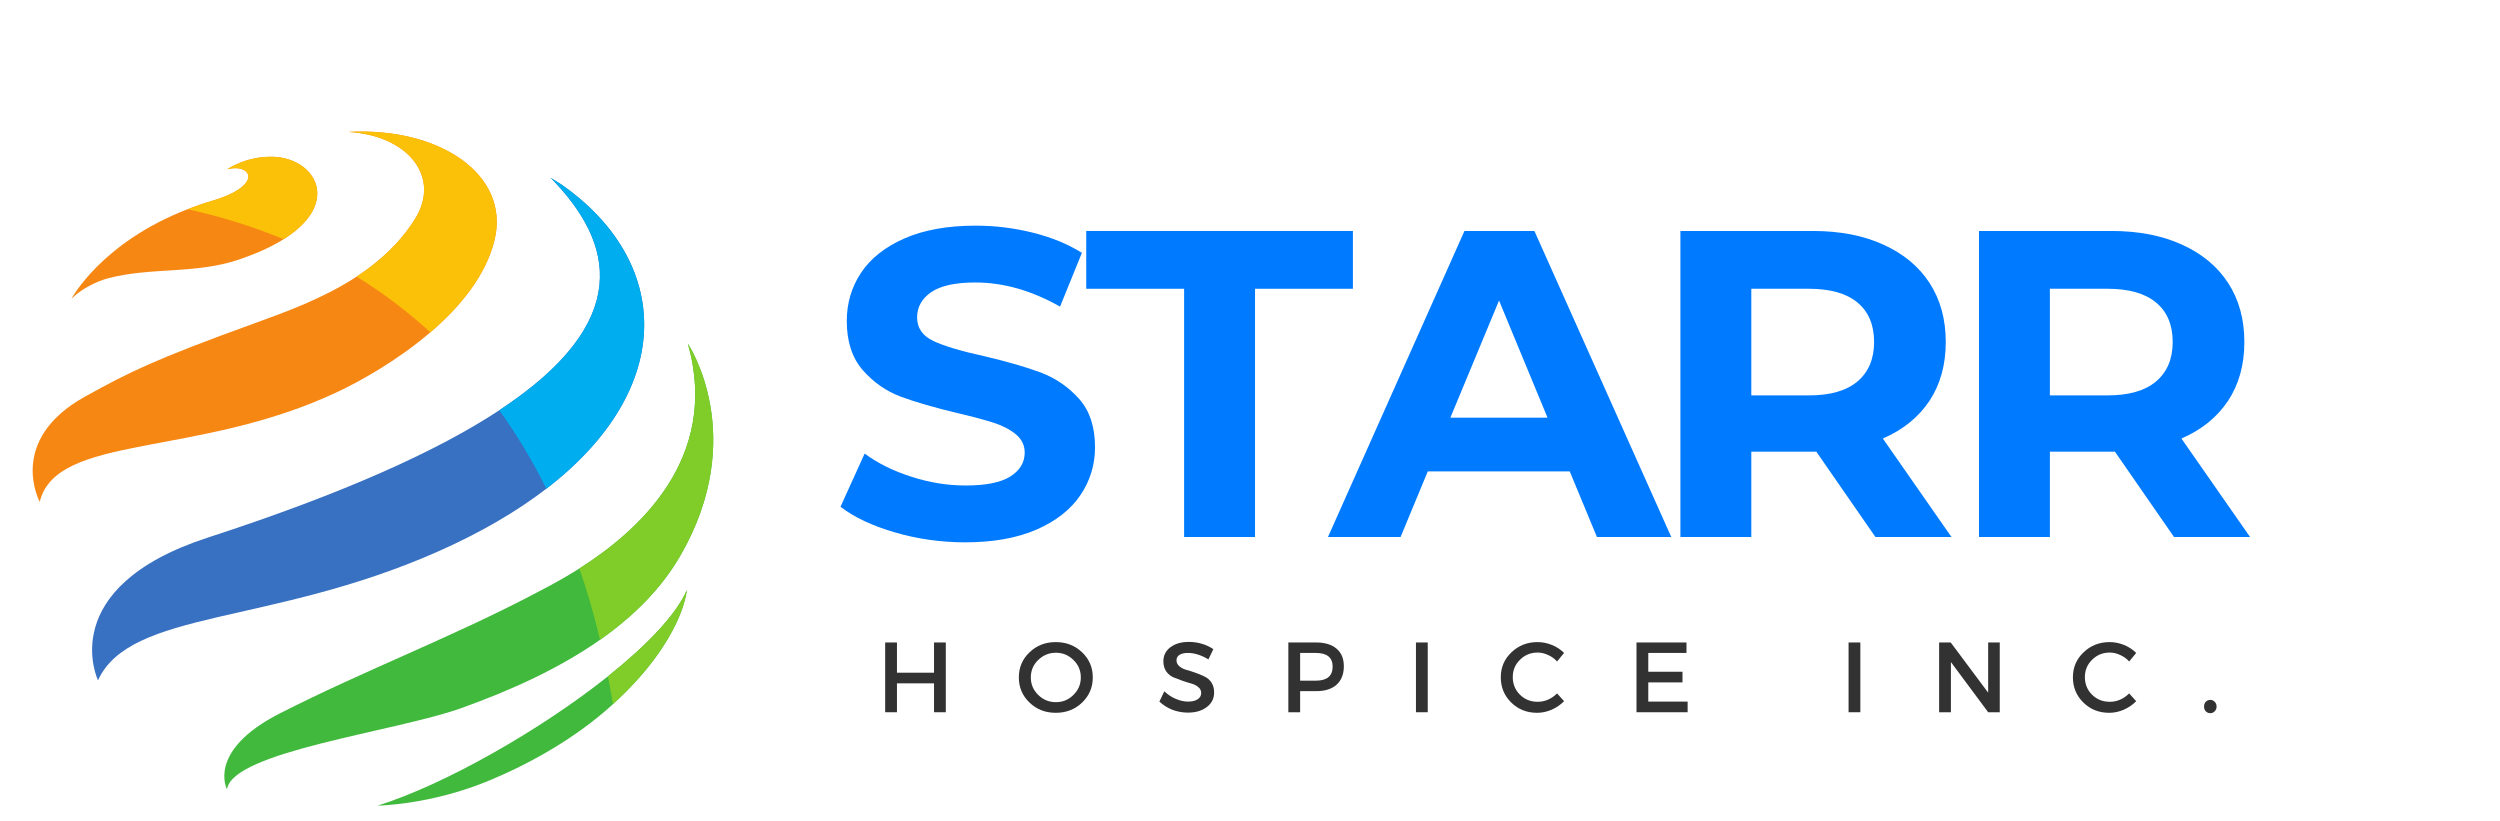
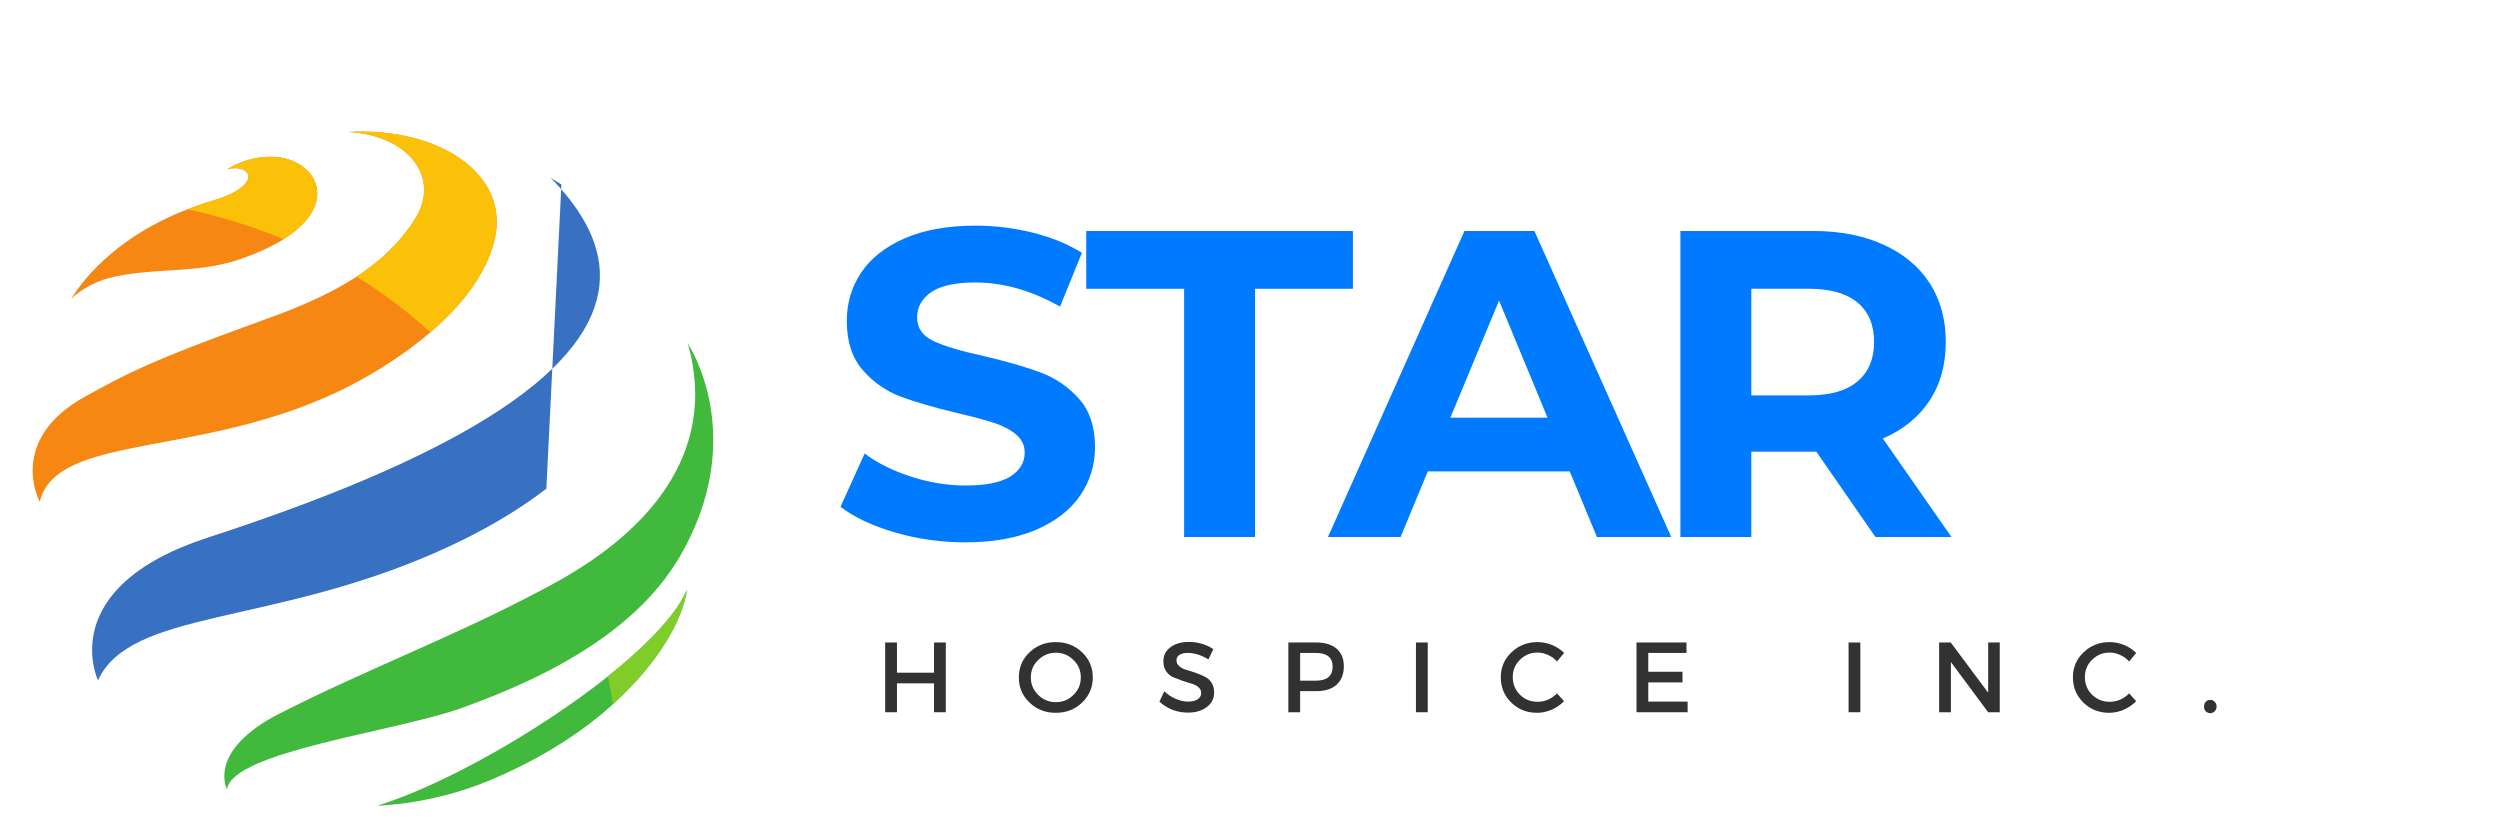
<svg xmlns="http://www.w3.org/2000/svg" width="274" zoomAndPan="magnify" viewBox="0 0 205.5 67.5" height="90" preserveAspectRatio="xMidYMid meet" version="1.0">
  <defs>
    <g />
    <clipPath id="c9063d2513">
      <path d="M 2 10.406 L 41 10.406 L 41 42 L 2 42 Z M 2 10.406 " clip-rule="nonzero" />
    </clipPath>
    <clipPath id="ce8197bde1">
      <path d="M 31 48 L 57 48 L 57 66.242 L 31 66.242 Z M 31 48 " clip-rule="nonzero" />
    </clipPath>
    <clipPath id="6d4d804221">
      <path d="M 28 10.406 L 41 10.406 L 41 28 L 28 28 Z M 28 10.406 " clip-rule="nonzero" />
    </clipPath>
  </defs>
  <path fill="#f68712" d="M 23.309 19.664 C 22.348 20.27 21.102 20.848 19.531 21.371 C 16.039 22.531 12.363 21.953 8.867 22.879 C 7.984 23.113 6.668 23.742 5.871 24.562 C 5.871 24.562 8.309 19.949 15.414 17.199 C 16.055 16.949 16.73 16.715 17.449 16.504 C 21.812 15.203 20.582 13.379 18.676 13.918 C 18.676 13.918 20.254 12.805 22.496 12.891 C 25.875 13.02 28.129 16.641 23.309 19.664 " fill-opacity="1" fill-rule="nonzero" />
  <g clip-path="url(#c9063d2513)">
    <path fill="#f68712" d="M 40.66 19.691 C 39.957 22.645 37.805 25.234 35.375 27.316 C 32.684 29.625 29.652 31.305 27.875 32.152 C 16.281 37.684 4.645 35.609 3.266 41.25 C 3.266 41.25 0.508 36.18 7.016 32.586 C 10.598 30.605 12.605 29.582 20.973 26.555 C 23.504 25.641 26.586 24.523 29.316 22.738 C 31.176 21.52 32.871 19.988 34.117 17.996 C 36.27 14.551 33.551 11.133 28.637 10.844 C 36.125 10.426 41.93 14.352 40.66 19.691 " fill-opacity="1" fill-rule="nonzero" />
  </g>
-   <path fill="#3871c1" d="M 44.91 40.172 C 42.496 42.031 39.512 43.785 35.93 45.367 C 22.16 51.441 10.719 50.113 8.055 55.922 C 8.055 55.922 4.41 48.301 17.121 44.176 C 28.297 40.543 35.988 37.051 41.043 33.723 C 52.07 26.469 50.555 20 45.258 14.613 C 45.574 14.801 45.875 14.988 46.148 15.164 C 55.129 21.445 55.719 31.852 44.91 40.172 " fill-opacity="1" fill-rule="nonzero" />
+   <path fill="#3871c1" d="M 44.91 40.172 C 42.496 42.031 39.512 43.785 35.93 45.367 C 22.16 51.441 10.719 50.113 8.055 55.922 C 8.055 55.922 4.41 48.301 17.121 44.176 C 28.297 40.543 35.988 37.051 41.043 33.723 C 52.07 26.469 50.555 20 45.258 14.613 C 45.574 14.801 45.875 14.988 46.148 15.164 " fill-opacity="1" fill-rule="nonzero" />
  <path fill="#40b93c" d="M 55.953 45.625 C 54.383 48.363 52.082 50.652 49.324 52.59 C 46.016 54.914 42.051 56.73 37.906 58.211 C 32.461 60.156 19.09 61.773 18.66 64.883 C 18.66 64.883 16.953 61.719 23.004 58.641 C 29.945 55.102 37.258 52.34 44.148 48.695 C 44.82 48.34 46.113 47.688 47.629 46.727 C 52.34 43.742 59.23 37.754 56.543 28.25 C 56.645 28.402 61.555 35.871 55.953 45.625 " fill-opacity="1" fill-rule="nonzero" />
  <g clip-path="url(#ce8197bde1)">
    <path fill="#40b93c" d="M 56.457 48.504 C 56.457 48.504 56.176 52.602 50.383 57.883 C 50.371 57.898 50.352 57.914 50.336 57.93 C 47.234 60.746 43.5 62.785 40.309 64.121 C 35.402 66.18 31.074 66.215 31.031 66.227 C 36.441 64.539 44.344 60.078 49.973 55.594 C 53.129 53.078 55.574 50.551 56.457 48.504 " fill-opacity="1" fill-rule="nonzero" />
  </g>
  <path fill="#fbc108" d="M 23.309 19.664 C 20.562 18.523 17.883 17.738 15.414 17.199 C 16.055 16.949 16.73 16.715 17.449 16.504 C 21.812 15.203 20.582 13.379 18.676 13.918 C 18.676 13.918 20.254 12.805 22.496 12.891 C 25.875 13.02 28.129 16.641 23.309 19.664 " fill-opacity="1" fill-rule="nonzero" />
  <g clip-path="url(#6d4d804221)">
    <path fill="#fbc108" d="M 40.66 19.691 C 39.957 22.645 37.805 25.234 35.375 27.316 C 33.414 25.523 31.375 24.012 29.316 22.738 C 31.176 21.52 32.871 19.988 34.117 17.996 C 36.27 14.551 33.551 11.133 28.637 10.844 C 36.125 10.426 41.93 14.352 40.66 19.691 " fill-opacity="1" fill-rule="nonzero" />
  </g>
-   <path fill="#00adef" d="M 44.91 40.172 C 43.73 37.801 42.434 35.656 41.043 33.723 C 52.07 26.469 50.555 20 45.258 14.613 C 45.574 14.801 45.875 14.988 46.148 15.164 C 55.129 21.445 55.719 31.852 44.91 40.172 " fill-opacity="1" fill-rule="nonzero" />
  <path fill="#80cc28" d="M 56.457 48.504 C 56.457 48.504 56.176 52.602 50.383 57.883 C 50.258 57.105 50.121 56.344 49.973 55.594 C 53.129 53.078 55.574 50.551 56.457 48.504 " fill-opacity="1" fill-rule="nonzero" />
-   <path fill="#80cc28" d="M 49.324 52.59 C 48.828 50.52 48.262 48.57 47.629 46.727 C 52.34 43.742 59.23 37.754 56.543 28.25 C 56.645 28.402 61.555 35.871 55.953 45.625 C 54.383 48.363 52.082 50.652 49.324 52.59 " fill-opacity="1" fill-rule="nonzero" />
  <g fill="#323232" fill-opacity="1">
    <g transform="translate(72.011, 58.546)">
      <g>
        <path d="M 5.734 0 L 4.766 0 L 4.766 -2.375 L 1.719 -2.375 L 1.719 0 L 0.75 0 L 0.75 -5.734 L 1.719 -5.734 L 1.719 -3.25 L 4.766 -3.25 L 4.766 -5.734 L 5.734 -5.734 Z M 5.734 0 " />
      </g>
    </g>
  </g>
  <g fill="#323232" fill-opacity="1">
    <g transform="translate(83.468, 58.546)">
      <g>
        <path d="M 1.156 -4.922 C 1.738 -5.484 2.457 -5.766 3.312 -5.766 C 4.176 -5.766 4.898 -5.484 5.484 -4.922 C 6.066 -4.367 6.359 -3.68 6.359 -2.859 C 6.359 -2.047 6.066 -1.359 5.484 -0.797 C 4.898 -0.234 4.176 0.047 3.312 0.047 C 2.457 0.047 1.738 -0.234 1.156 -0.797 C 0.57 -1.359 0.281 -2.047 0.281 -2.859 C 0.281 -3.68 0.57 -4.367 1.156 -4.922 Z M 3.328 -4.891 C 2.766 -4.891 2.281 -4.691 1.875 -4.297 C 1.469 -3.91 1.266 -3.43 1.266 -2.859 C 1.266 -2.297 1.469 -1.816 1.875 -1.422 C 2.281 -1.023 2.766 -0.828 3.328 -0.828 C 3.891 -0.828 4.367 -1.023 4.766 -1.422 C 5.172 -1.816 5.375 -2.297 5.375 -2.859 C 5.375 -3.43 5.172 -3.91 4.766 -4.297 C 4.367 -4.691 3.891 -4.891 3.328 -4.891 Z M 3.328 -4.891 " />
      </g>
    </g>
  </g>
  <g fill="#323232" fill-opacity="1">
    <g transform="translate(95.082, 58.546)">
      <g>
        <path d="M 2.641 -5.781 C 3.379 -5.781 4.051 -5.582 4.656 -5.188 L 4.25 -4.344 C 3.664 -4.695 3.102 -4.875 2.562 -4.875 C 2.27 -4.875 2.039 -4.82 1.875 -4.719 C 1.707 -4.613 1.625 -4.461 1.625 -4.266 C 1.625 -4.078 1.703 -3.914 1.859 -3.781 C 2.016 -3.645 2.207 -3.547 2.438 -3.484 C 2.664 -3.422 2.91 -3.344 3.172 -3.25 C 3.441 -3.156 3.691 -3.051 3.922 -2.938 C 4.16 -2.832 4.352 -2.664 4.5 -2.438 C 4.645 -2.219 4.719 -1.945 4.719 -1.625 C 4.719 -1.125 4.516 -0.723 4.109 -0.422 C 3.711 -0.117 3.195 0.031 2.562 0.031 C 2.125 0.031 1.695 -0.047 1.281 -0.203 C 0.875 -0.367 0.52 -0.594 0.219 -0.875 L 0.625 -1.719 C 0.914 -1.445 1.234 -1.238 1.578 -1.094 C 1.93 -0.945 2.266 -0.875 2.578 -0.875 C 2.91 -0.875 3.172 -0.938 3.359 -1.062 C 3.555 -1.188 3.656 -1.359 3.656 -1.578 C 3.656 -1.773 3.578 -1.938 3.422 -2.062 C 3.266 -2.195 3.07 -2.297 2.844 -2.359 C 2.613 -2.422 2.363 -2.5 2.094 -2.594 C 1.832 -2.688 1.586 -2.781 1.359 -2.875 C 1.129 -2.977 0.938 -3.141 0.781 -3.359 C 0.625 -3.586 0.547 -3.863 0.547 -4.188 C 0.547 -4.664 0.738 -5.051 1.125 -5.344 C 1.508 -5.633 2.016 -5.781 2.641 -5.781 Z M 2.641 -5.781 " />
      </g>
    </g>
  </g>
  <g fill="#323232" fill-opacity="1">
    <g transform="translate(105.152, 58.546)">
      <g>
        <path d="M 0.75 -5.734 L 3.047 -5.734 C 3.766 -5.734 4.32 -5.562 4.719 -5.219 C 5.113 -4.883 5.312 -4.406 5.312 -3.781 C 5.312 -3.133 5.113 -2.629 4.719 -2.266 C 4.32 -1.91 3.766 -1.734 3.047 -1.734 L 1.719 -1.734 L 1.719 0 L 0.75 0 Z M 1.719 -4.875 L 1.719 -2.594 L 3 -2.594 C 3.926 -2.594 4.391 -2.977 4.391 -3.75 C 4.391 -4.5 3.926 -4.875 3 -4.875 Z M 1.719 -4.875 " />
      </g>
    </g>
  </g>
  <g fill="#323232" fill-opacity="1">
    <g transform="translate(115.641, 58.546)">
      <g>
        <path d="M 1.719 0 L 0.75 0 L 0.75 -5.734 L 1.719 -5.734 Z M 1.719 0 " />
      </g>
    </g>
  </g>
  <g fill="#323232" fill-opacity="1">
    <g transform="translate(123.084, 58.546)">
      <g>
        <path d="M 3.297 -5.766 C 3.703 -5.766 4.098 -5.688 4.484 -5.531 C 4.867 -5.375 5.203 -5.156 5.484 -4.875 L 4.906 -4.172 C 4.707 -4.398 4.461 -4.578 4.172 -4.703 C 3.891 -4.836 3.602 -4.906 3.312 -4.906 C 2.738 -4.906 2.254 -4.707 1.859 -4.312 C 1.461 -3.926 1.266 -3.453 1.266 -2.891 C 1.266 -2.316 1.461 -1.832 1.859 -1.438 C 2.254 -1.051 2.738 -0.859 3.312 -0.859 C 3.906 -0.859 4.438 -1.086 4.906 -1.547 L 5.484 -0.906 C 5.191 -0.613 4.848 -0.379 4.453 -0.203 C 4.055 -0.035 3.66 0.047 3.266 0.047 C 2.422 0.047 1.711 -0.234 1.141 -0.797 C 0.566 -1.359 0.281 -2.051 0.281 -2.875 C 0.281 -3.688 0.57 -4.367 1.156 -4.922 C 1.738 -5.484 2.453 -5.766 3.297 -5.766 Z M 3.297 -5.766 " />
      </g>
    </g>
  </g>
  <g fill="#323232" fill-opacity="1">
    <g transform="translate(133.77, 58.546)">
      <g>
        <path d="M 4.859 -4.875 L 1.719 -4.875 L 1.719 -3.328 L 4.531 -3.328 L 4.531 -2.453 L 1.719 -2.453 L 1.719 -0.875 L 4.953 -0.875 L 4.953 0 L 0.75 0 L 0.75 -5.734 L 4.859 -5.734 Z M 4.859 -4.875 " />
      </g>
    </g>
  </g>
  <g fill="#323232" fill-opacity="1">
    <g transform="translate(144.119, 58.546)">
      <g />
    </g>
  </g>
  <g fill="#323232" fill-opacity="1">
    <g transform="translate(151.202, 58.546)">
      <g>
        <path d="M 1.719 0 L 0.75 0 L 0.75 -5.734 L 1.719 -5.734 Z M 1.719 0 " />
      </g>
    </g>
  </g>
  <g fill="#323232" fill-opacity="1">
    <g transform="translate(158.646, 58.546)">
      <g>
        <path d="M 5.734 0 L 4.781 0 L 1.719 -4.125 L 1.719 0 L 0.75 0 L 0.75 -5.734 L 1.703 -5.734 L 4.781 -1.609 L 4.781 -5.734 L 5.734 -5.734 Z M 5.734 0 " />
      </g>
    </g>
  </g>
  <g fill="#323232" fill-opacity="1">
    <g transform="translate(170.112, 58.546)">
      <g>
        <path d="M 3.297 -5.766 C 3.703 -5.766 4.098 -5.688 4.484 -5.531 C 4.867 -5.375 5.203 -5.156 5.484 -4.875 L 4.906 -4.172 C 4.707 -4.398 4.461 -4.578 4.172 -4.703 C 3.891 -4.836 3.602 -4.906 3.312 -4.906 C 2.738 -4.906 2.254 -4.707 1.859 -4.312 C 1.461 -3.926 1.266 -3.453 1.266 -2.891 C 1.266 -2.316 1.461 -1.832 1.859 -1.438 C 2.254 -1.051 2.738 -0.859 3.312 -0.859 C 3.906 -0.859 4.438 -1.086 4.906 -1.547 L 5.484 -0.906 C 5.191 -0.613 4.848 -0.379 4.453 -0.203 C 4.055 -0.035 3.66 0.047 3.266 0.047 C 2.422 0.047 1.711 -0.234 1.141 -0.797 C 0.566 -1.359 0.281 -2.051 0.281 -2.875 C 0.281 -3.688 0.57 -4.367 1.156 -4.922 C 1.738 -5.484 2.453 -5.766 3.297 -5.766 Z M 3.297 -5.766 " />
      </g>
    </g>
  </g>
  <g fill="#323232" fill-opacity="1">
    <g transform="translate(180.797, 58.546)">
      <g>
        <path d="M 0.516 -0.859 C 0.617 -0.961 0.742 -1.016 0.891 -1.016 C 1.035 -1.016 1.156 -0.961 1.25 -0.859 C 1.352 -0.754 1.406 -0.625 1.406 -0.469 C 1.406 -0.312 1.352 -0.18 1.25 -0.078 C 1.156 0.023 1.035 0.078 0.891 0.078 C 0.742 0.078 0.617 0.023 0.516 -0.078 C 0.422 -0.18 0.375 -0.312 0.375 -0.469 C 0.375 -0.625 0.422 -0.754 0.516 -0.859 Z M 0.516 -0.859 " />
      </g>
    </g>
  </g>
  <g fill="#007aff" fill-opacity="1">
    <g transform="translate(68.089, 44.142)">
      <g>
        <path d="M 11.25 0.438 C 9.258 0.438 7.336 0.164 5.484 -0.375 C 3.629 -0.914 2.133 -1.617 1 -2.484 L 2.984 -6.859 C 4.055 -6.066 5.336 -5.43 6.828 -4.953 C 8.316 -4.473 9.801 -4.234 11.281 -4.234 C 12.938 -4.234 14.16 -4.477 14.953 -4.969 C 15.742 -5.469 16.141 -6.125 16.141 -6.938 C 16.141 -7.531 15.906 -8.023 15.438 -8.422 C 14.969 -8.816 14.367 -9.133 13.641 -9.375 C 12.91 -9.613 11.922 -9.879 10.672 -10.172 C 8.754 -10.629 7.188 -11.082 5.969 -11.531 C 4.75 -11.988 3.703 -12.719 2.828 -13.719 C 1.953 -14.727 1.516 -16.07 1.516 -17.75 C 1.516 -19.219 1.906 -20.539 2.688 -21.719 C 3.477 -22.906 4.672 -23.848 6.266 -24.547 C 7.859 -25.242 9.805 -25.594 12.109 -25.594 C 13.711 -25.594 15.281 -25.398 16.812 -25.016 C 18.352 -24.629 19.695 -24.078 20.844 -23.359 L 19.047 -18.938 C 16.723 -20.258 14.398 -20.922 12.078 -20.922 C 10.441 -20.922 9.234 -20.656 8.453 -20.125 C 7.68 -19.594 7.297 -18.898 7.297 -18.047 C 7.297 -17.18 7.742 -16.535 8.641 -16.109 C 9.535 -15.691 10.91 -15.281 12.766 -14.875 C 14.68 -14.426 16.25 -13.973 17.469 -13.516 C 18.688 -13.055 19.734 -12.336 20.609 -11.359 C 21.484 -10.379 21.922 -9.051 21.922 -7.375 C 21.922 -5.938 21.52 -4.625 20.719 -3.438 C 19.914 -2.25 18.711 -1.305 17.109 -0.609 C 15.504 0.086 13.551 0.438 11.25 0.438 Z M 11.25 0.438 " />
      </g>
    </g>
  </g>
  <g fill="#007aff" fill-opacity="1">
    <g transform="translate(89.147, 44.142)">
      <g>
        <path d="M 8.188 -20.406 L 0.141 -20.406 L 0.141 -25.156 L 22.062 -25.156 L 22.062 -20.406 L 14.016 -20.406 L 14.016 0 L 8.188 0 Z M 8.188 -20.406 " />
      </g>
    </g>
  </g>
  <g fill="#007aff" fill-opacity="1">
    <g transform="translate(109.487, 44.142)">
      <g>
        <path d="M 19.547 -5.391 L 7.875 -5.391 L 5.641 0 L -0.328 0 L 10.891 -25.156 L 16.641 -25.156 L 27.891 0 L 21.781 0 Z M 17.719 -9.812 L 13.734 -19.438 L 9.734 -9.812 Z M 17.719 -9.812 " />
      </g>
    </g>
  </g>
  <g fill="#007aff" fill-opacity="1">
    <g transform="translate(135.145, 44.142)">
      <g>
        <path d="M 19.016 0 L 14.156 -7.016 L 8.812 -7.016 L 8.812 0 L 2.984 0 L 2.984 -25.156 L 13.875 -25.156 C 16.102 -25.156 18.035 -24.781 19.672 -24.031 C 21.316 -23.289 22.582 -22.238 23.469 -20.875 C 24.352 -19.508 24.797 -17.895 24.797 -16.031 C 24.797 -14.156 24.348 -12.539 23.453 -11.188 C 22.555 -9.844 21.281 -8.812 19.625 -8.094 L 25.266 0 Z M 18.906 -16.031 C 18.906 -17.445 18.445 -18.531 17.531 -19.281 C 16.625 -20.031 15.297 -20.406 13.547 -20.406 L 8.812 -20.406 L 8.812 -11.641 L 13.547 -11.641 C 15.297 -11.641 16.625 -12.02 17.531 -12.781 C 18.445 -13.551 18.906 -14.633 18.906 -16.031 Z M 18.906 -16.031 " />
      </g>
    </g>
  </g>
  <g fill="#007aff" fill-opacity="1">
    <g transform="translate(159.689, 44.142)">
      <g>
-         <path d="M 19.016 0 L 14.156 -7.016 L 8.812 -7.016 L 8.812 0 L 2.984 0 L 2.984 -25.156 L 13.875 -25.156 C 16.102 -25.156 18.035 -24.781 19.672 -24.031 C 21.316 -23.289 22.582 -22.238 23.469 -20.875 C 24.352 -19.508 24.797 -17.895 24.797 -16.031 C 24.797 -14.156 24.348 -12.539 23.453 -11.188 C 22.555 -9.844 21.281 -8.812 19.625 -8.094 L 25.266 0 Z M 18.906 -16.031 C 18.906 -17.445 18.445 -18.531 17.531 -19.281 C 16.625 -20.031 15.297 -20.406 13.547 -20.406 L 8.812 -20.406 L 8.812 -11.641 L 13.547 -11.641 C 15.297 -11.641 16.625 -12.02 17.531 -12.781 C 18.445 -13.551 18.906 -14.633 18.906 -16.031 Z M 18.906 -16.031 " />
-       </g>
+         </g>
    </g>
  </g>
</svg>